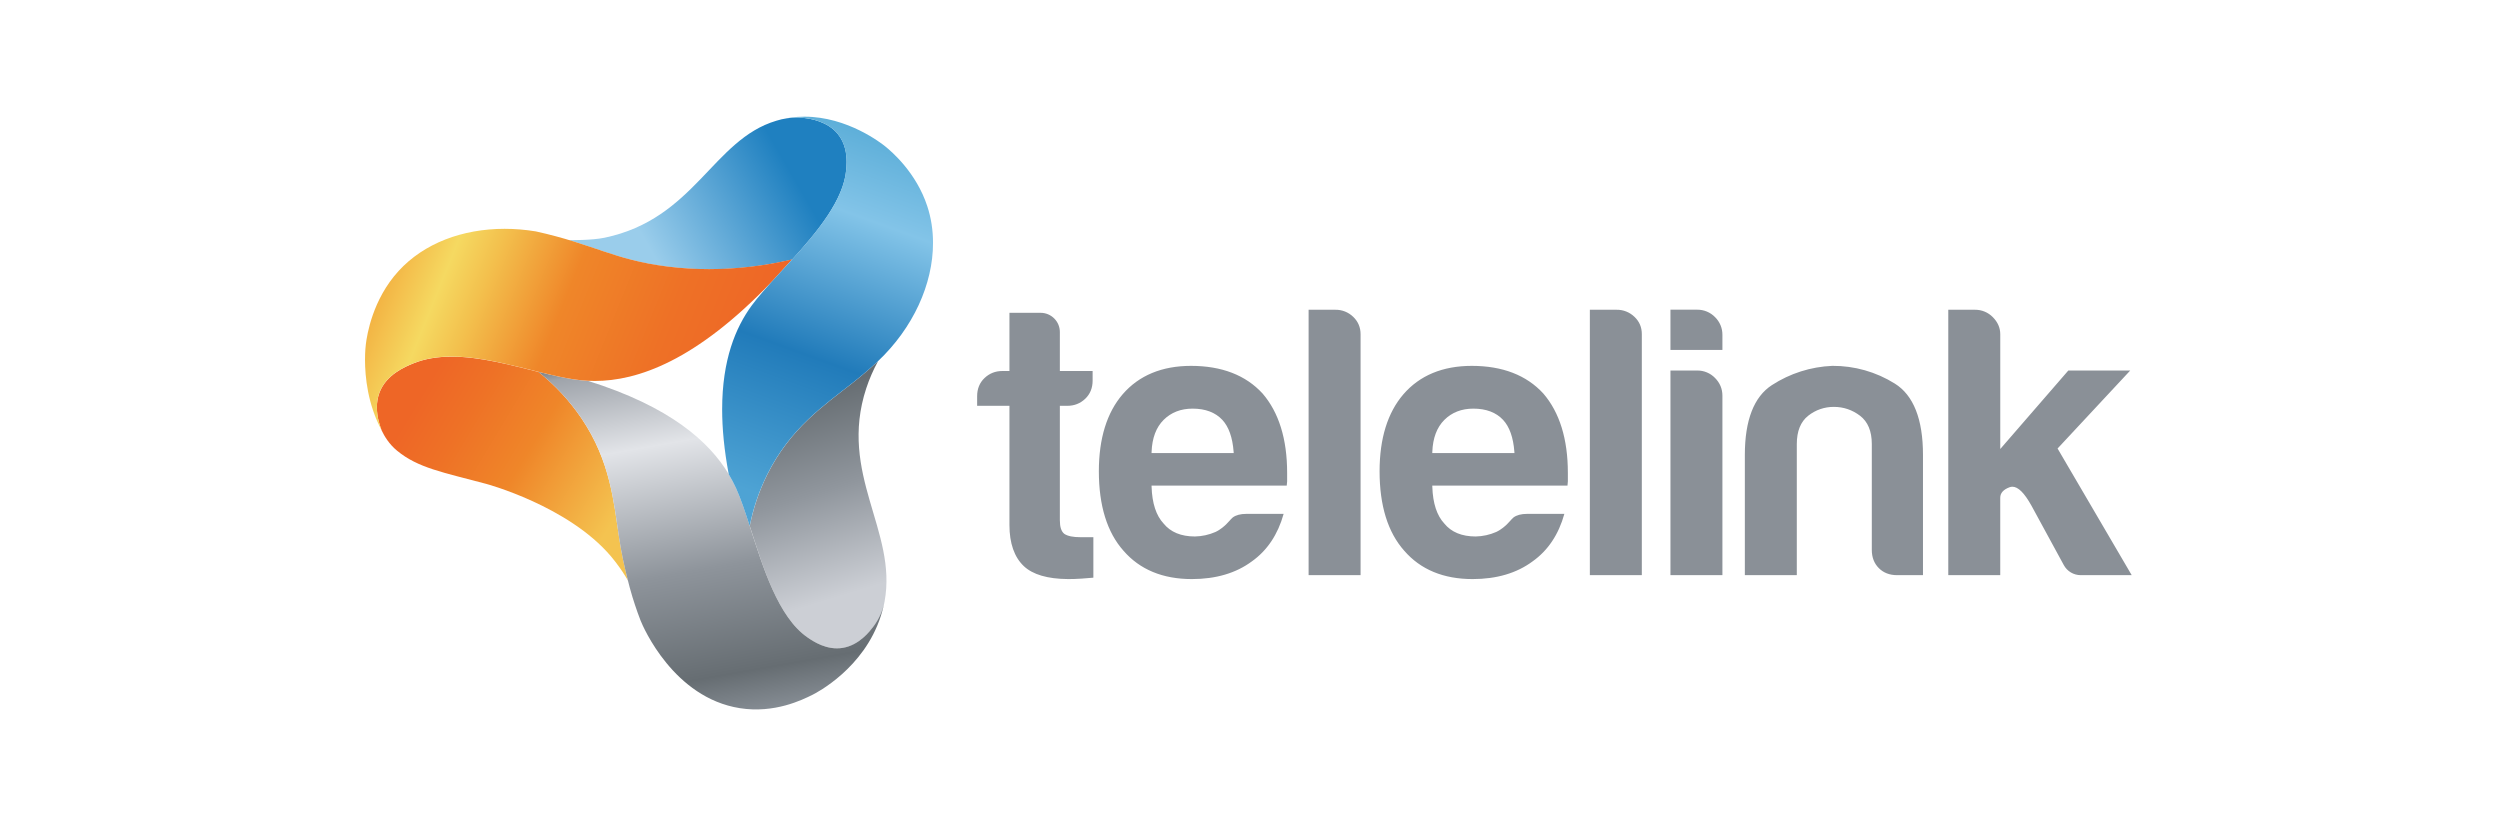
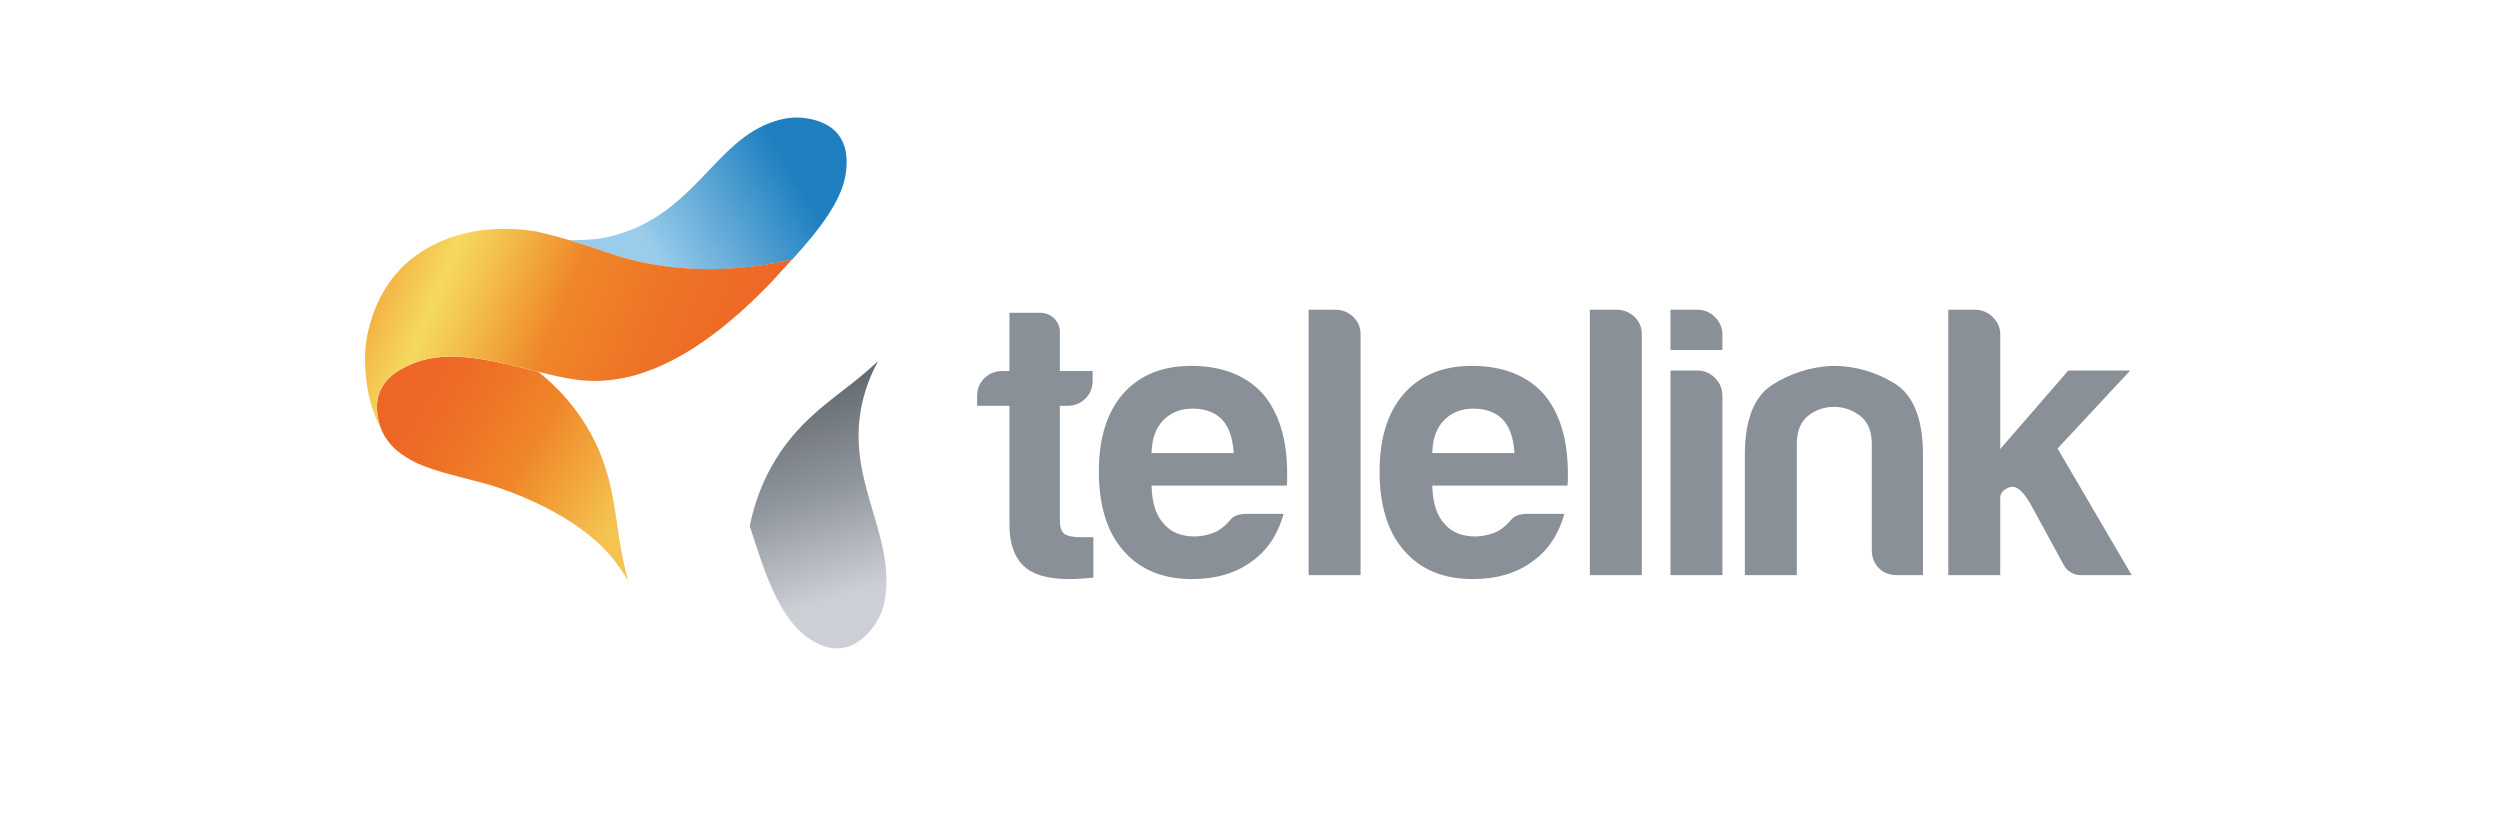
<svg xmlns="http://www.w3.org/2000/svg" width="144" height="48" viewBox="0 0 144 48" fill="none">
  <path d="M77.943 18.248C77.669 17.982 77.3 17.836 76.917 17.842H75.376V33.129H78.369V19.249C78.369 18.854 78.225 18.517 77.943 18.247M94.143 18.248C93.868 17.982 93.499 17.836 93.117 17.842H91.576V33.129H94.569V19.249C94.569 18.848 94.43 18.52 94.143 18.247M99.211 20.157V19.29C99.213 19.099 99.176 18.909 99.103 18.733C99.029 18.557 98.921 18.397 98.784 18.264C98.651 18.127 98.491 18.019 98.315 17.946C98.139 17.872 97.95 17.836 97.759 17.838H96.218V20.157H99.211ZM99.211 33.129V22.793C99.211 22.398 99.067 22.053 98.784 21.769C98.651 21.632 98.492 21.523 98.315 21.45C98.139 21.376 97.95 21.34 97.759 21.342H96.218V33.129H99.211ZM108.221 32.724C108.489 32.993 108.842 33.129 109.268 33.129H110.764V26.203C110.764 24.147 110.218 22.764 109.139 22.093C108.061 21.419 106.814 21.066 105.544 21.073C104.305 21.124 103.102 21.507 102.062 22.182C101.028 22.852 100.503 24.206 100.503 26.203V33.129H103.496V25.575C103.496 24.837 103.717 24.289 104.152 23.947C104.573 23.612 105.096 23.432 105.634 23.437C106.186 23.437 106.691 23.608 107.137 23.946C107.588 24.289 107.816 24.837 107.816 25.575V31.677C107.816 32.104 107.953 32.457 108.221 32.724M115.756 28.064C115.807 28.045 115.86 28.035 115.914 28.035C116.244 28.035 116.605 28.395 117.013 29.128L118.876 32.551C118.971 32.726 119.112 32.872 119.283 32.974C119.454 33.075 119.65 33.129 119.849 33.129H122.786L118.516 25.834L122.701 21.342H119.135L115.215 25.863V19.249C115.215 18.882 115.07 18.553 114.787 18.268C114.654 18.132 114.494 18.023 114.318 17.95C114.142 17.877 113.953 17.84 113.762 17.842H112.221V33.129H115.214V28.671C115.214 28.399 115.396 28.194 115.756 28.064M58.974 32.611C59.487 33.095 60.339 33.345 61.506 33.354H61.573C61.897 33.361 62.703 33.306 62.978 33.274V30.943H62.244C61.807 30.943 61.501 30.881 61.306 30.751C61.131 30.613 61.048 30.358 61.048 29.971V23.375H61.483C61.88 23.375 62.226 23.238 62.509 22.969C62.791 22.701 62.935 22.349 62.935 21.924V21.37H61.048V19.125C61.048 18.515 60.551 18.018 59.94 18.018H58.144V21.37H57.735C57.337 21.37 56.991 21.506 56.709 21.775C56.426 22.043 56.283 22.396 56.283 22.821V23.375H58.144V30.241C58.144 31.293 58.423 32.09 58.974 32.611M74.139 27.73V27.237C74.139 25.291 73.662 23.752 72.721 22.663C71.754 21.609 70.369 21.074 68.604 21.074C66.93 21.074 65.604 21.624 64.666 22.709C63.755 23.766 63.294 25.259 63.294 27.147C63.294 29.124 63.77 30.662 64.711 31.72C65.649 32.805 66.974 33.355 68.649 33.355C70.033 33.355 71.195 33.012 72.105 32.337C72.991 31.709 73.606 30.788 73.937 29.599H71.79C71.45 29.599 71.185 29.67 71.004 29.808C70.94 29.866 70.88 29.927 70.824 29.993C70.761 30.062 70.693 30.137 70.623 30.206C70.553 30.274 70.302 30.509 70.01 30.642C69.637 30.805 69.236 30.893 68.829 30.901C68.03 30.901 67.423 30.65 67.022 30.155C66.595 29.699 66.362 28.989 66.332 28.047L66.329 27.971H74.116L74.139 27.73ZM66.329 26.095L66.332 26.019C66.362 25.23 66.595 24.612 67.026 24.184C67.457 23.755 68.018 23.537 68.694 23.537C69.43 23.537 70.006 23.756 70.408 24.186C70.777 24.584 70.994 25.199 71.056 26.016L71.062 26.095H66.329ZM90.309 27.73V27.237C90.309 25.291 89.833 23.752 88.892 22.663C87.925 21.609 86.54 21.074 84.775 21.074C83.101 21.074 81.775 21.624 80.837 22.709C79.926 23.767 79.464 25.259 79.464 27.147C79.464 29.124 79.941 30.662 80.882 31.72C81.82 32.805 83.145 33.355 84.82 33.355C86.204 33.355 87.366 33.012 88.275 32.337C89.162 31.709 89.777 30.788 90.107 29.599H87.961C87.62 29.599 87.356 29.67 87.175 29.808C87.111 29.866 87.051 29.927 86.995 29.993C86.932 30.062 86.864 30.137 86.794 30.206C86.724 30.274 86.473 30.509 86.18 30.642C85.808 30.805 85.406 30.893 85 30.901C84.201 30.901 83.593 30.65 83.192 30.155C82.765 29.699 82.532 28.988 82.502 28.047L82.499 27.971H90.287L90.309 27.73ZM82.499 26.095L82.502 26.019C82.531 25.23 82.766 24.612 83.197 24.184C83.627 23.755 84.189 23.537 84.864 23.537C85.6 23.537 86.177 23.756 86.578 24.186C86.948 24.584 87.165 25.199 87.227 26.016L87.233 26.095H82.499Z" fill="#8A9097" />
  <path d="M45.888 6.768C45.684 6.768 45.496 6.787 45.327 6.814C45.12 6.844 44.916 6.891 44.717 6.954C41.044 8.049 40.025 12.597 34.832 13.691C34.08 13.85 32.816 13.832 32.764 13.83C34.794 14.438 36.022 15.052 38.432 15.357C39.24 15.459 40.055 15.51 40.87 15.51C42.789 15.51 44.429 15.231 45.632 14.949C47.1 13.329 48.597 11.51 48.743 9.783C48.754 9.671 48.767 9.513 48.767 9.326C48.767 8.869 48.685 8.242 48.263 7.722C47.658 6.977 46.671 6.844 46.358 6.801C46.203 6.779 46.046 6.768 45.888 6.768" fill="url(#paint0_linear_3671_39391)" />
  <path d="M43.186 30.297C43.361 29.429 43.66 28.404 44.197 27.33C45.537 24.645 47.473 23.347 49.113 22.053C49.618 21.655 50.106 21.236 50.578 20.799C50.303 21.3 50.074 21.826 49.895 22.37C48.275 27.308 51.699 30.588 50.953 34.637C50.849 35.175 50.622 35.682 50.29 36.119C50.099 36.369 49.495 37.161 48.549 37.32C47.62 37.476 46.839 36.941 46.519 36.721C44.816 35.553 43.947 32.657 43.186 30.297" fill="url(#paint1_linear_3671_39391)" />
  <path d="M26.016 20.543C25.232 20.543 24.479 20.654 23.788 20.939C23.331 21.128 22.244 21.577 21.854 22.622C21.756 22.892 21.707 23.178 21.709 23.465C21.709 24.069 21.902 24.576 21.962 24.734L21.989 24.805C22.137 25.115 22.407 25.579 22.871 25.96C24.08 26.955 25.503 27.202 27.994 27.868C27.994 27.868 32.731 29.134 35.201 32.056C35.56 32.481 35.861 32.938 35.861 32.938C35.989 33.132 36.091 33.304 36.172 33.445C35.959 32.635 35.789 31.814 35.663 30.986C35.348 28.921 35.174 26.596 33.501 24.107C32.813 23.089 31.974 22.183 31.011 21.421C29.406 21.023 27.646 20.543 26.017 20.543" fill="url(#paint2_linear_3671_39391)" />
-   <path d="M50.951 34.634C50.846 35.173 50.62 35.68 50.287 36.116C50.096 36.366 49.493 37.158 48.547 37.317C47.617 37.473 46.837 36.938 46.518 36.719C44.814 35.55 43.944 32.654 43.184 30.294C42.919 29.472 42.666 28.714 42.398 28.118C42.279 27.856 42.139 27.588 41.977 27.316C40.863 25.456 38.607 23.418 33.848 21.933C33.713 21.925 33.58 21.916 33.451 21.903C32.715 21.828 31.884 21.634 31.008 21.417C31.971 22.18 32.811 23.086 33.499 24.103C35.171 26.593 35.345 28.918 35.66 30.983C35.786 31.811 35.956 32.631 36.169 33.441C36.225 33.669 36.31 33.995 36.429 34.387C36.429 34.387 36.655 35.13 36.899 35.747C37.053 36.135 38.807 40.193 42.617 40.791C44.614 41.105 46.206 40.315 46.795 40.023C47.042 39.9 49.761 38.498 50.733 35.489C50.846 35.139 50.912 34.84 50.951 34.634" fill="url(#paint3_linear_3671_39391)" />
  <path d="M29.063 13.18C26.639 13.18 24.421 14.011 22.96 15.608C21.454 17.255 21.141 19.289 21.074 19.82C21.062 19.915 21.025 20.243 21.025 20.721C21.025 21.692 21.175 23.283 21.988 24.8L21.962 24.729C21.901 24.571 21.709 24.064 21.709 23.461C21.709 23.192 21.748 22.903 21.854 22.617C22.244 21.572 23.33 21.123 23.788 20.934C24.478 20.65 25.231 20.538 26.015 20.538C28.535 20.538 31.37 21.687 33.453 21.901C33.72 21.929 33.988 21.942 34.256 21.943C36.709 21.943 40.086 20.798 44.465 16.213C44.824 15.816 45.212 15.401 45.602 14.97L45.63 14.941C44.062 15.309 42.458 15.497 40.848 15.501C40.083 15.501 39.273 15.457 38.429 15.35C35.355 14.961 34.209 14.069 30.861 13.328C30.255 13.229 29.653 13.18 29.064 13.18" fill="url(#paint4_linear_3671_39391)" />
-   <path d="M46.335 6.72C46.072 6.72 45.804 6.737 45.532 6.775C45.459 6.785 45.391 6.8 45.32 6.812C45.662 6.758 46.009 6.754 46.352 6.8C46.664 6.843 47.651 6.975 48.255 7.72C48.678 8.24 48.76 8.868 48.76 9.326C48.76 9.511 48.747 9.67 48.737 9.781C48.501 12.556 44.784 15.564 43.291 17.609C42.375 18.864 41.596 20.719 41.596 23.58C41.596 24.673 41.711 25.912 41.975 27.32C42.138 27.592 42.278 27.86 42.397 28.122C42.665 28.718 42.917 29.476 43.182 30.298C43.386 29.268 43.726 28.27 44.193 27.331C45.532 24.646 47.469 23.348 49.109 22.054C49.611 21.658 50.098 21.242 50.568 20.808C52.599 18.887 53.743 16.364 53.742 13.992C53.742 13.265 53.634 12.553 53.411 11.876C52.777 9.943 51.37 8.741 50.997 8.438C50.781 8.263 48.82 6.72 46.335 6.72" fill="url(#paint5_linear_3671_39391)" />
  <defs>
    <linearGradient id="paint0_linear_3671_39391" x1="48.87" y1="8.725" x2="34.579" y2="16.982" gradientUnits="userSpaceOnUse">
      <stop stop-color="#1F80C0" />
      <stop offset="0.21" stop-color="#1F80C0" />
      <stop offset="0.77" stop-color="#9ACDEB" />
      <stop offset="1" stop-color="#9ACDEB" />
    </linearGradient>
    <linearGradient id="paint1_linear_3671_39391" x1="45.868" y1="22.241" x2="50.32" y2="36.794" gradientUnits="userSpaceOnUse">
      <stop stop-color="#666D72" />
      <stop offset="0.04" stop-color="#666D72" />
      <stop offset="0.41" stop-color="#90969D" />
      <stop offset="0.81" stop-color="#CCCFD5" />
      <stop offset="1" stop-color="#CCCFD5" />
    </linearGradient>
    <linearGradient id="paint2_linear_3671_39391" x1="22.686" y1="21.165" x2="38.011" y2="30.377" gradientUnits="userSpaceOnUse">
      <stop stop-color="#EE6626" />
      <stop offset="0.12" stop-color="#EE6626" />
      <stop offset="0.28" stop-color="#EE7126" />
      <stop offset="0.51" stop-color="#EF8629" />
      <stop offset="0.86" stop-color="#F4C350" />
      <stop offset="1" stop-color="#F4C350" />
    </linearGradient>
    <linearGradient id="paint3_linear_3671_39391" x1="43.273" y1="41.009" x2="39.549" y2="19.913" gradientUnits="userSpaceOnUse">
      <stop stop-color="#858C93" />
      <stop offset="0.11" stop-color="#666D72" />
      <stop offset="0.4" stop-color="#8E949B" />
      <stop offset="0.75" stop-color="#E2E4E8" />
      <stop offset="0.97" stop-color="#9FA4AB" />
      <stop offset="1" stop-color="#798086" />
    </linearGradient>
    <linearGradient id="paint4_linear_3671_39391" x1="42.253" y1="23.284" x2="22.599" y2="15.341" gradientUnits="userSpaceOnUse">
      <stop stop-color="#EE6626" />
      <stop offset="0.25" stop-color="#EE7126" />
      <stop offset="0.53" stop-color="#EF8629" />
      <stop offset="0.75" stop-color="#F3C04D" />
      <stop offset="0.86" stop-color="#F5D961" />
      <stop offset="1" stop-color="#F3B444" />
    </linearGradient>
    <linearGradient id="paint5_linear_3671_39391" x1="50.706" y1="7.897" x2="42.624" y2="30.094" gradientUnits="userSpaceOnUse">
      <stop stop-color="#5EAFD9" />
      <stop offset="0.2" stop-color="#83C4E8" />
      <stop offset="0.56" stop-color="#217BBA" />
      <stop offset="0.92" stop-color="#4EA3D4" />
      <stop offset="1" stop-color="#4EA3D4" />
    </linearGradient>
  </defs>
</svg>